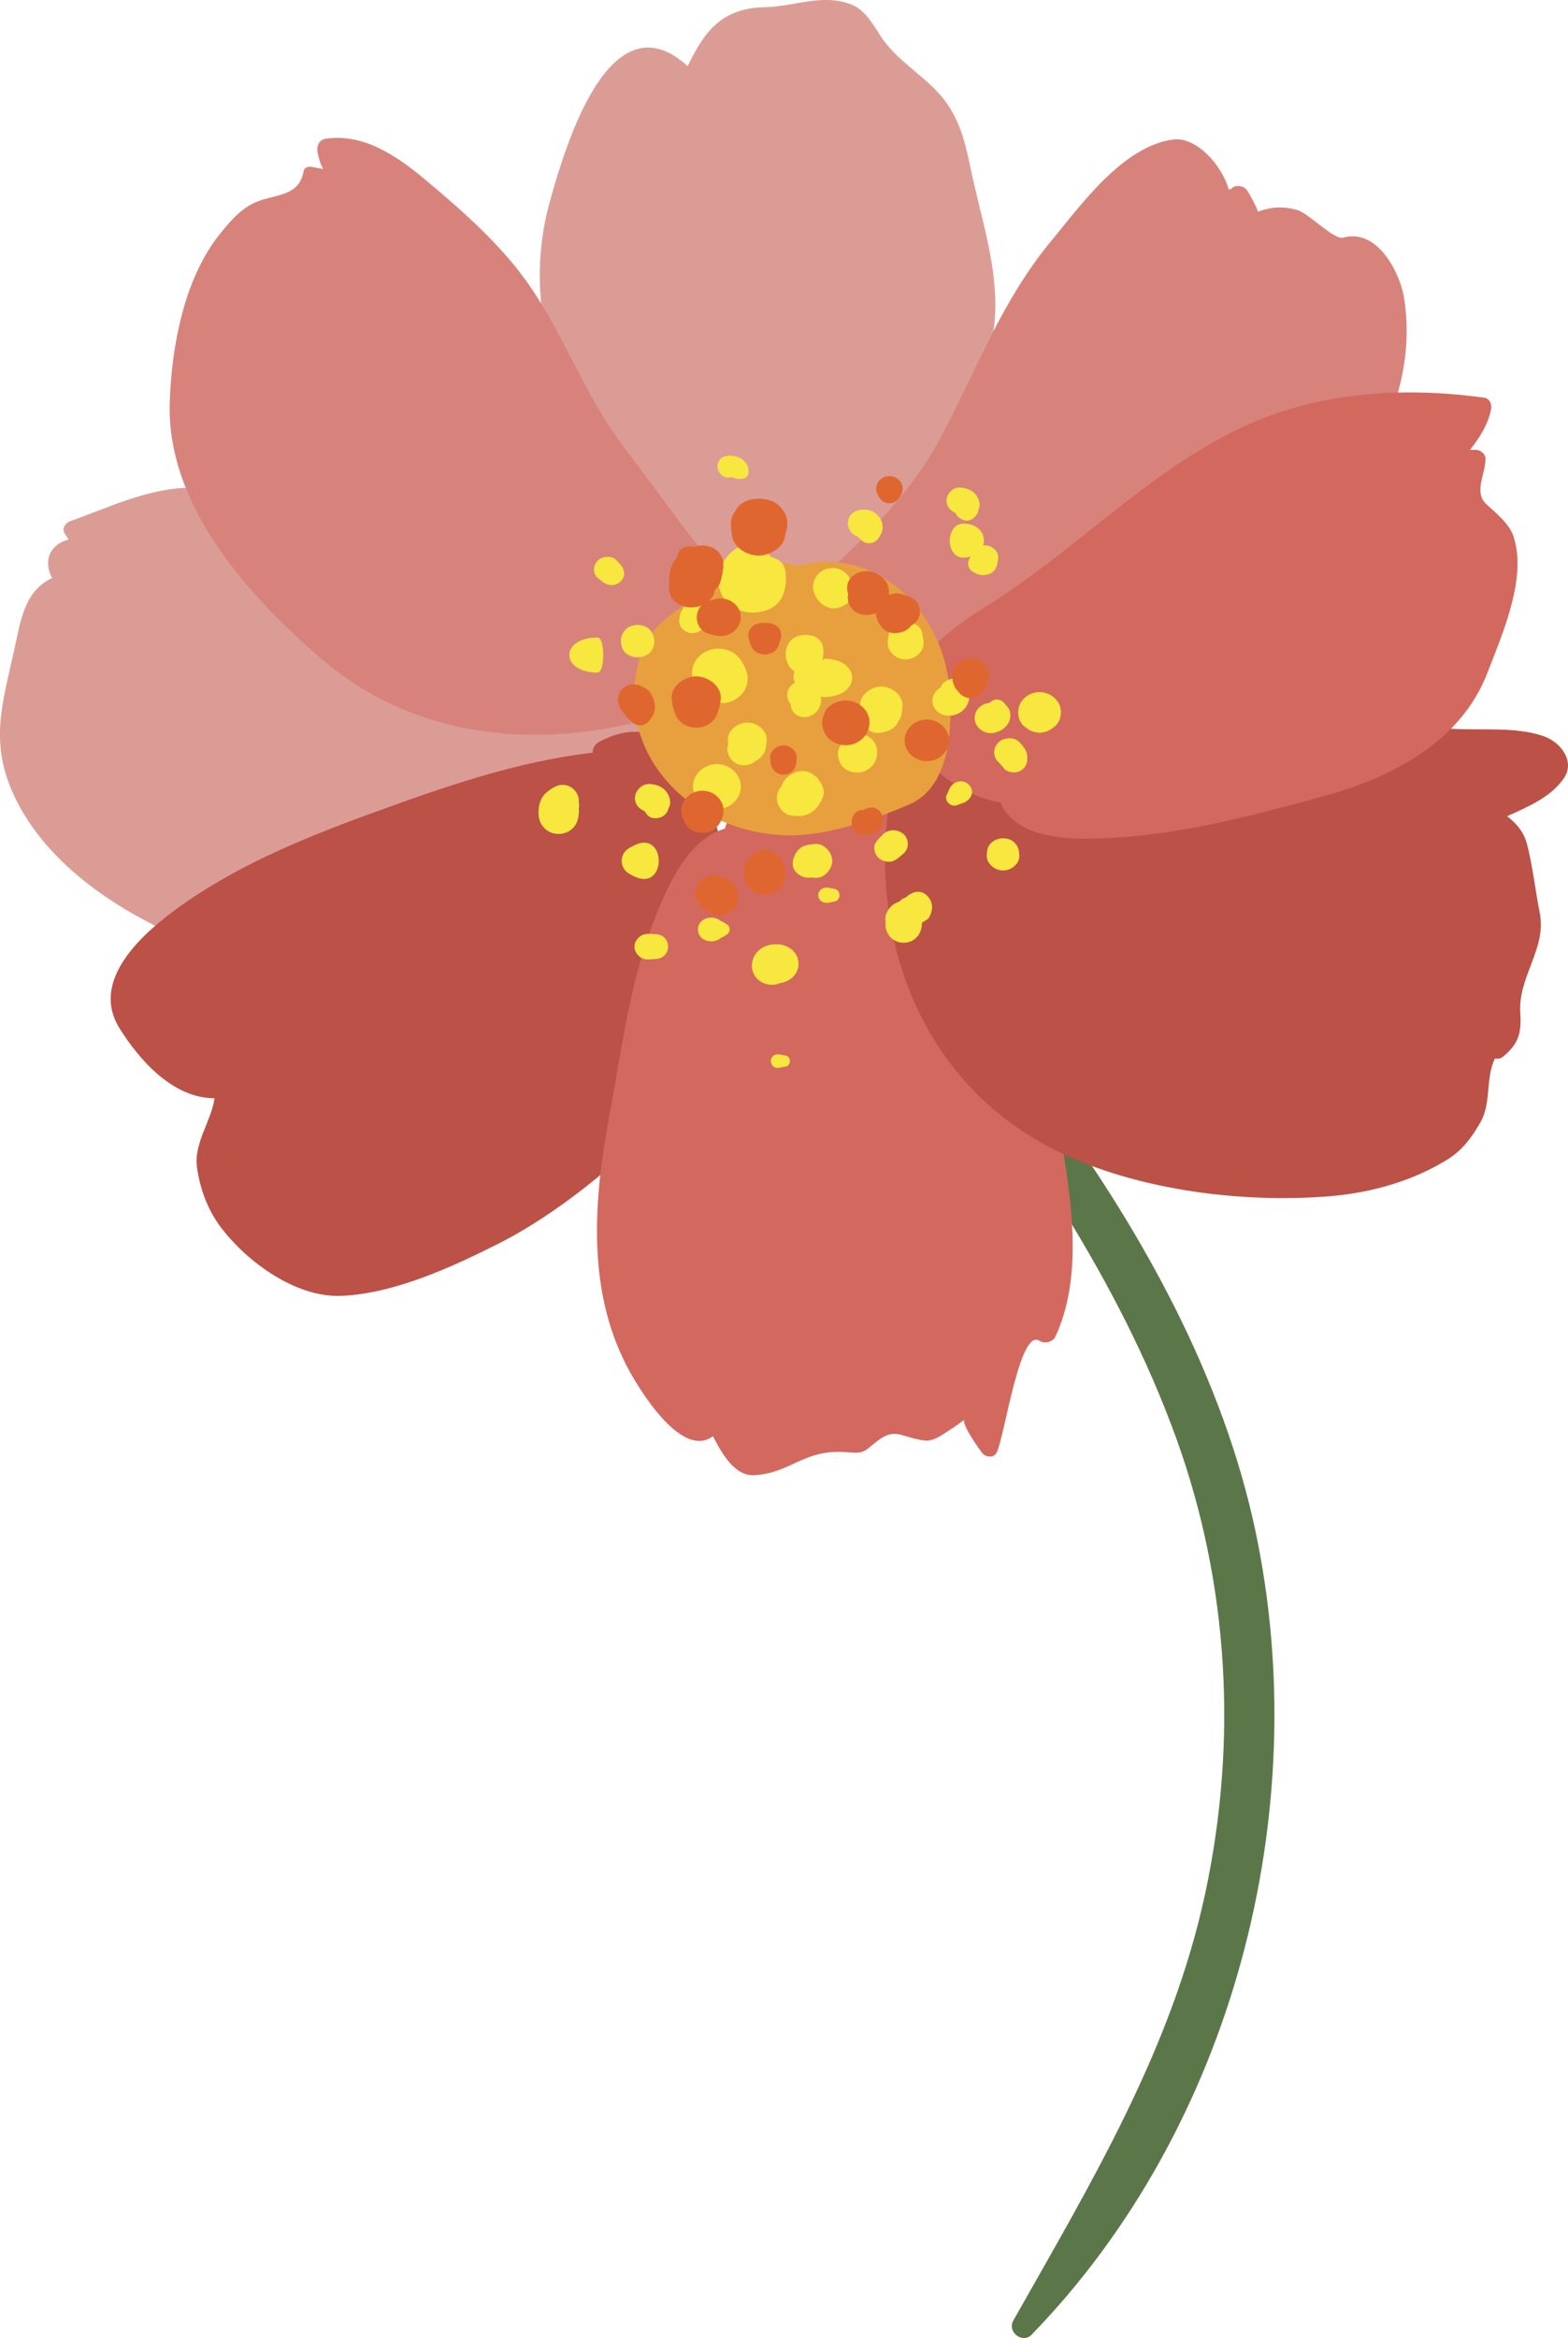
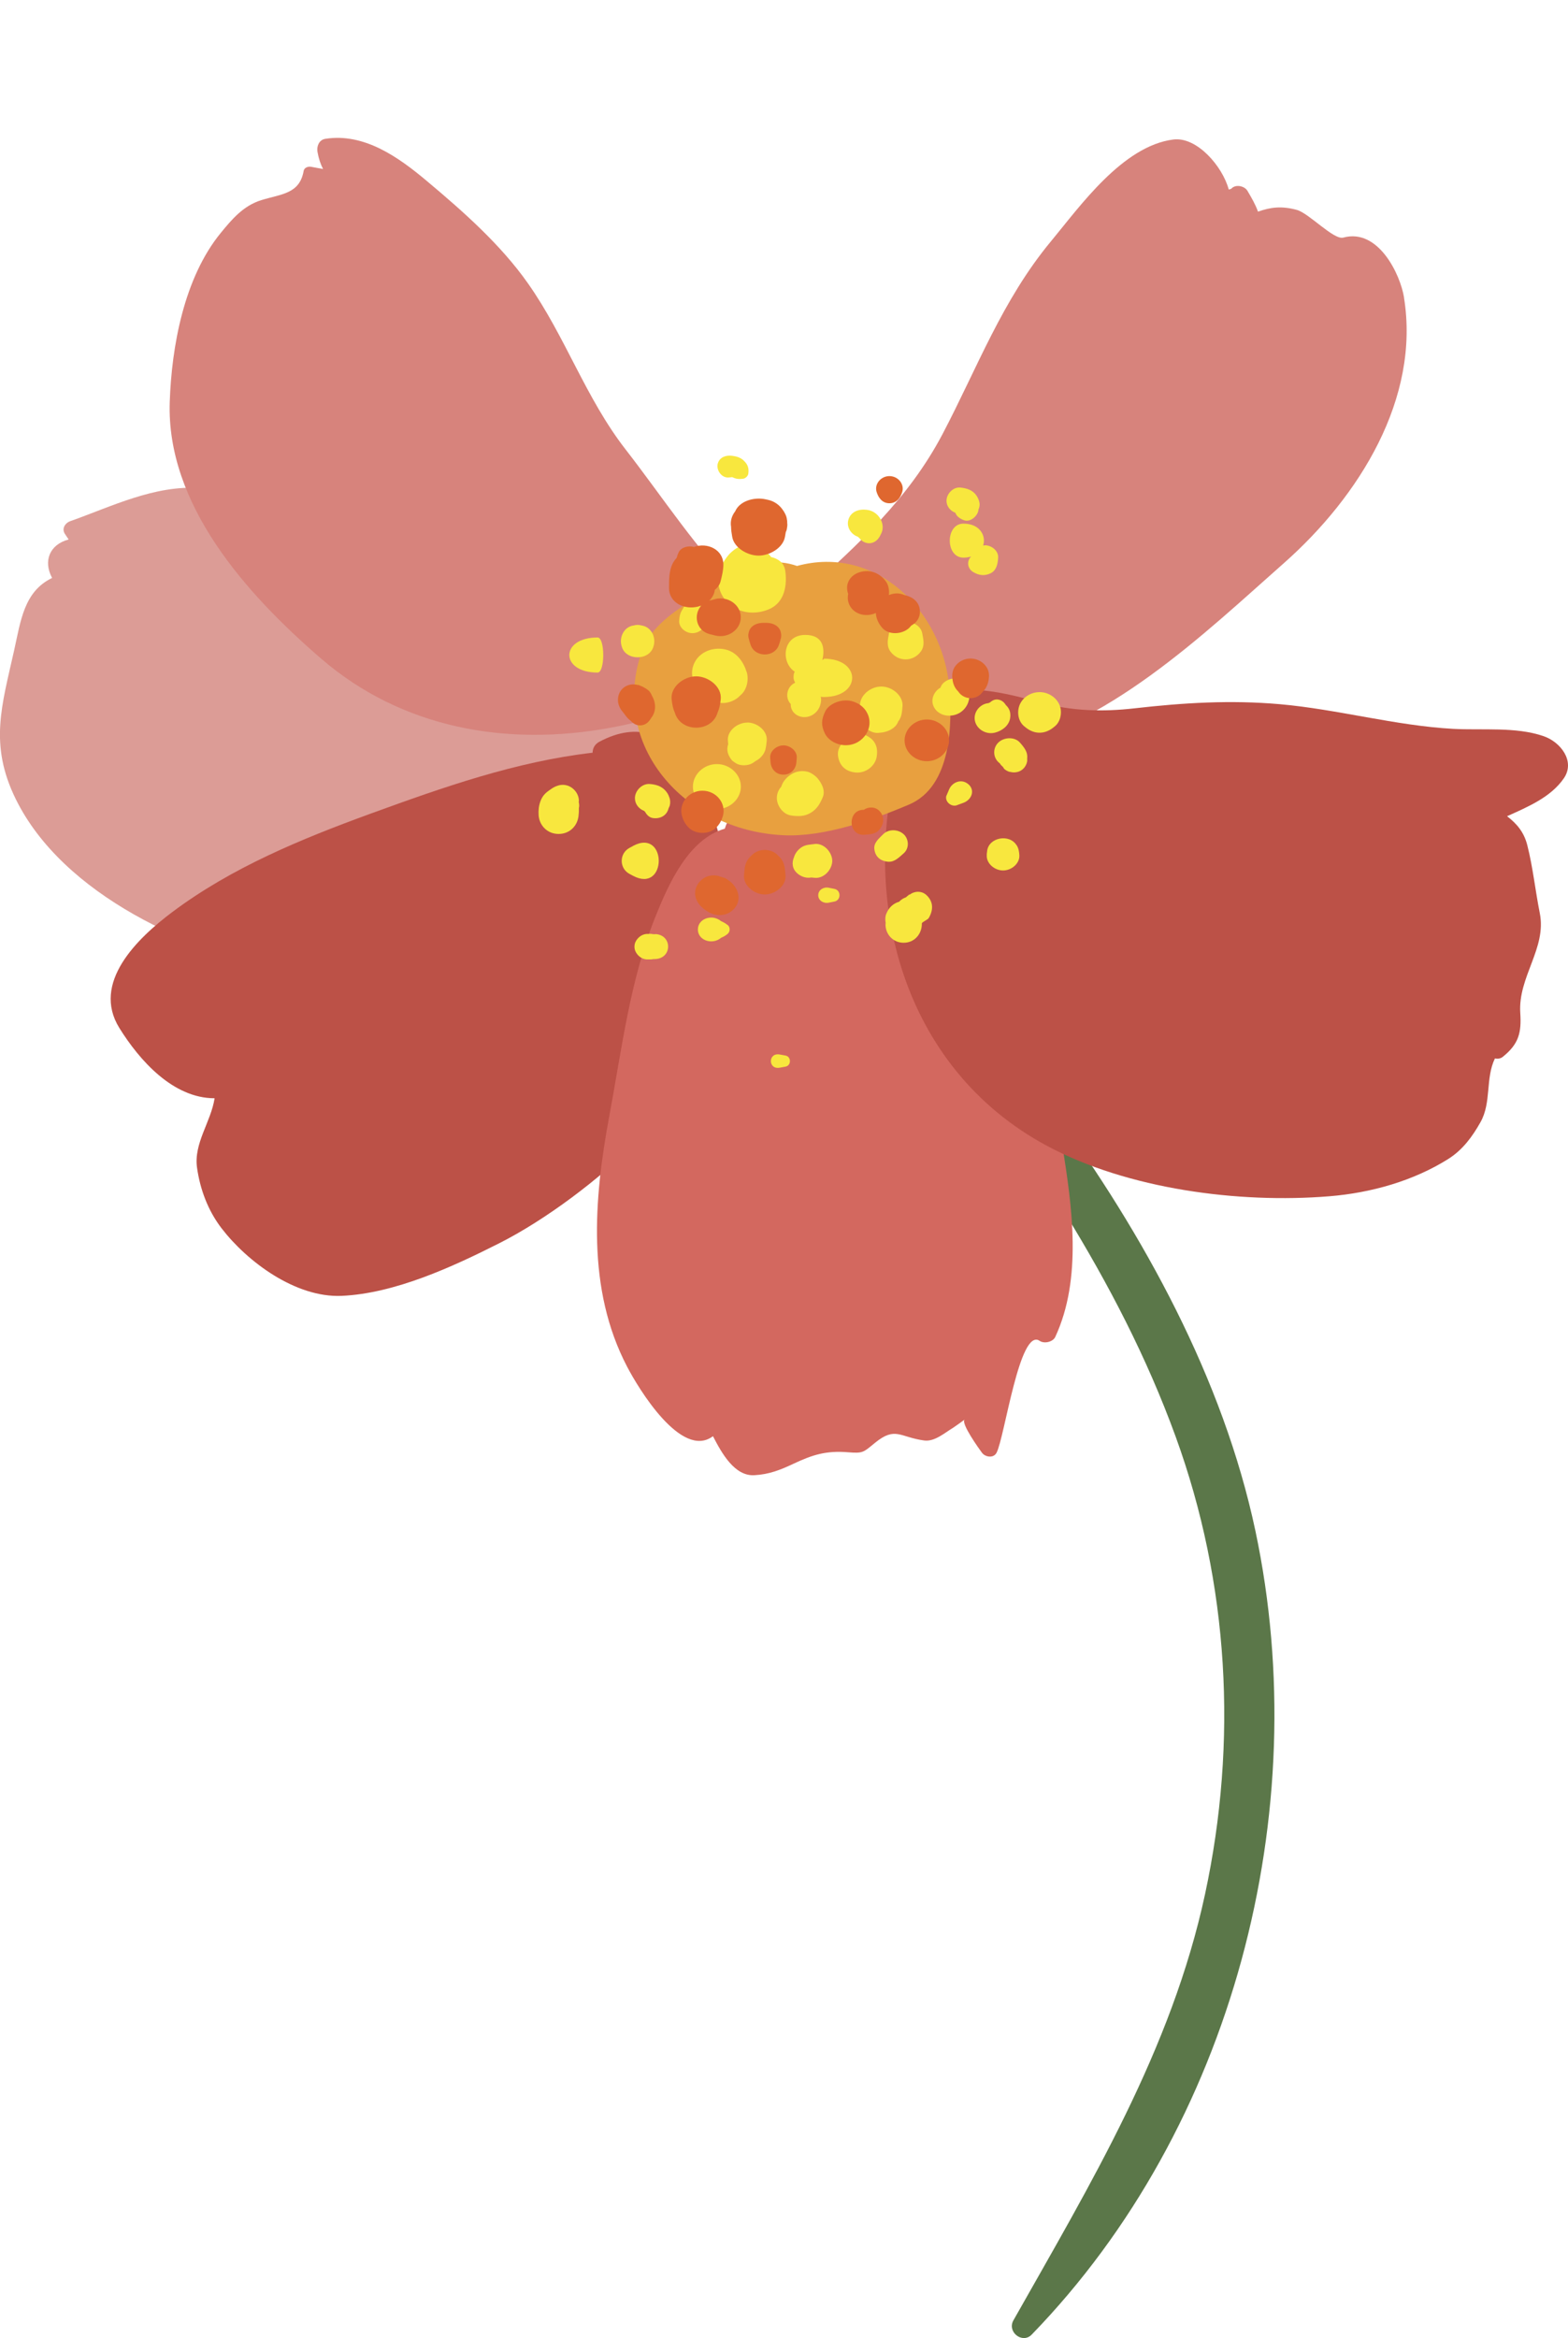
<svg xmlns="http://www.w3.org/2000/svg" width="1203" height="1793" viewBox="0 0 1203 1793" fill="none">
  <g clip-path="url(#clip0_311_276)">
    <path d="M963.199 1174.12C938.438 1057.24 877.402 946.608 807.631 850.906C774.887 806.006 739.943 762.725 705.289 719.272C681.049 688.895 633.898 636.762 649.287 594.928C652.353 586.596 638.411 580.694 634.94 588.911C607.922 652.269 675.263 725.116 709.397 772.562C784.548 876.943 857.617 979.763 901.99 1101.73C942.95 1214.33 949.661 1335.67 924.553 1452.49C898.866 1571.86 836.732 1674.62 777.49 1779.46C772.515 1788.26 784.374 1797.75 791.548 1790.34C946.19 1630.99 1008.79 1389.48 963.199 1174.12Z" fill="#5B7749" />
    <path d="M525.365 603.145C549.259 539.672 450.503 482.505 400.287 456.988C351.979 432.513 299.911 412.609 248.885 393.804C217.933 382.405 186.403 376.446 153.369 374.247C118.484 371.933 85.623 388.423 53.977 399.648C49.87 401.095 47.208 405.434 49.754 409.369C50.679 410.815 51.721 412.262 52.647 413.708C38.068 417.585 32.976 430.199 39.977 443.217C18.397 453.575 15.852 476.198 10.877 498.59C1.389 541.176 -8.504 570.859 12.034 612.693C48.134 686.234 146.253 730.961 226.38 745.542C304.713 759.776 382.352 751.096 448.536 708.511C471.967 693.409 561.523 636.879 525.365 603.088V603.145Z" fill="#DC9C96" />
-     <path d="M746.191 136.032C741.679 115.607 738.844 97.207 726.579 79.444C713.562 60.581 691.115 49.356 677.635 30.551C671.04 21.294 664.965 8.101 653.221 3.472C630.716 -5.265 610.063 5.035 586.979 5.498C552.788 6.192 540.176 24.997 527.564 50.687C467.686 -3.702 433.552 112.83 422.155 153.391C388.948 271.369 464.562 377.66 540.407 463.005C544.168 467.229 550.647 461.154 546.887 456.93C546.482 456.467 546.135 456.004 545.73 455.599C659.238 533.017 751.977 332.181 762.506 251.986C767.655 212.814 754.522 173.873 746.191 135.974V136.032Z" fill="#DC9C96" />
    <path d="M568.061 455.021C535.432 423.024 507.952 380.612 480.066 344.796C449.231 305.161 433.784 258.062 405.031 217.27C384.204 187.645 355.335 162.128 327.276 138.636C306.044 120.815 279.547 101.721 249.579 106.466C244.604 107.276 242.868 112.425 243.562 116.418C244.488 121.567 245.876 125.791 247.843 129.61C244.835 129.089 241.827 128.511 238.761 127.932C236.446 127.469 233.38 128.511 232.975 131.057C229.851 148.704 216.024 148.704 200.577 153.449C186.693 157.731 178.015 168.088 169.51 178.445C141.104 213.046 131.674 265.931 130.228 308.169C127.567 386.629 188.37 455.137 246.629 505.302C308.127 558.245 388.311 572.884 468.438 558.072C496.265 552.922 535.605 543.086 551.226 518.09C557.995 507.212 564.821 482.274 560.945 466.882C567.367 468.85 573.152 460.113 568.003 455.079L568.061 455.021Z" fill="#D7837C" />
    <path d="M1077.23 228.262C1074.33 210.209 1057.33 174.856 1030.6 182.204C1023.31 184.23 1004.27 163.515 994.96 160.969C983.216 157.787 974.827 158.886 965.166 162.3C963.199 156.861 960.479 152.117 957.066 146.331C954.81 142.512 947.752 141.007 944.57 144.826C943.933 145 943.297 145.173 942.718 145.347C937.974 127.584 918.304 104.728 900.254 106.985C861.319 111.903 828.574 158.192 806.474 184.866C768.869 230.113 749.778 282.246 723.05 333.048C697.016 382.404 659.006 416.889 618.393 453.689C617.468 450.622 614.922 447.903 610.641 447.498C609.889 447.266 609.195 447.093 608.442 446.919C602.021 438.703 587.268 446.572 593.69 455.02C596.872 459.186 600.169 463.294 603.525 467.286C601.616 469.485 604.508 472.436 607.054 471.394C629.964 498.184 656.403 523.122 680.065 549.16C702.165 573.461 729.298 578.958 761.985 573.982C846.509 561.137 925.478 484.413 985.125 431.759C1042.98 380.61 1089.67 305.449 1077.17 228.204L1077.23 228.262Z" fill="#D7837C" />
    <path d="M555.218 655.626C546.54 613.445 520.159 536.779 459.818 568.834C456.173 570.801 454.669 574.041 454.669 577.224C395.659 584.051 340.004 603.724 284.465 623.918C230.777 643.475 177.668 665.404 132.426 699.253C105.12 719.678 70.061 753.7 91.582 788.359C107.029 813.181 132.716 842.228 164.651 842.228C161.816 860.512 148.51 876.713 151.171 895.518C153.543 912.124 159.502 928.267 169.973 941.922C189.528 967.381 226.612 995.27 262.076 993.766C302.862 991.972 347.236 971.489 382.757 953.552C419.031 935.268 460.57 903.792 488.629 875.44C547.986 815.496 571.648 735.705 555.16 655.741L555.218 655.626Z" fill="#BC5147" />
    <path d="M814.92 878.274C804.622 814.222 789.176 749.244 753.191 693.292C727.909 654.005 688.8 614.023 637.658 608.352C609.831 605.286 564.416 606.964 556.085 635.489C528.373 643.416 513.158 677.496 503.323 701.798C483.421 750.864 477.058 804.501 467.454 855.94C455.536 919.819 450.04 988.558 481.107 1048.04C489.727 1064.59 522.819 1119.5 547.002 1101.39C553.771 1114.52 563.606 1132.17 578.763 1131.3C590.161 1130.66 598.723 1127.25 608.905 1122.45C623.31 1115.68 633.782 1112.32 650.617 1113.71C662.361 1114.69 662.419 1113.71 671.444 1106.36C687.007 1093.75 690.304 1102.14 709.049 1104.68C717.091 1105.78 725.016 1098.61 731.265 1094.91C734.215 1092.88 737.166 1090.8 740.058 1088.66C736.992 1091.49 751.571 1111.63 753.365 1114.06C755.91 1117.47 762.274 1118.51 764.588 1114.06C770.836 1102.02 782.233 1017.78 797.622 1028.25C801.151 1030.68 807.804 1029.12 809.598 1025.3C830.483 980.399 822.557 925.142 814.978 878.159L814.92 878.274Z" fill="#D3685F" />
    <path d="M1147 811.677C1149.02 812.14 1151.22 811.85 1152.9 810.519C1165.28 800.567 1167.36 792.004 1166.38 776.786C1164.59 749.013 1186.74 727.257 1181.36 700.294C1177.95 683.225 1176.1 665.172 1171.76 648.103C1169.21 638.093 1163.72 631.671 1156.25 625.943C1172.57 618.594 1189.93 611.246 1199.82 596.838C1208.73 583.878 1197.45 569.007 1184.14 564.494C1162.85 557.204 1137.11 560.154 1114.83 558.939C1070.69 556.509 1026.08 543.895 981.769 540.019C943.933 536.721 908.006 538.919 870.402 543.201C845.93 545.978 822.673 545.342 798.895 538.919C781.134 534.117 763.952 529.43 745.323 528.967C716.165 528.273 700.66 547.656 695.859 570.917C693.544 571.611 691.462 573.347 690.652 576.24C658.543 688.143 691.867 819.141 803.523 878.853C865.253 911.892 950.123 923.059 1019.89 917.389C1051.95 914.785 1084.46 905.585 1111.19 888.748C1122.29 881.747 1129.76 871.447 1135.89 860.511C1144.39 845.41 1139.53 826.952 1146.94 811.677H1147Z" fill="#BC5147" />
-     <path d="M1161.23 411.451C1157.93 401.557 1147.98 393.688 1140.46 386.745C1130.63 377.661 1139.25 364.7 1139.71 352.202C1139.82 348.267 1136.12 344.969 1132.01 344.969C1130.63 344.969 1129.24 344.969 1127.85 344.969C1135.2 335.422 1141.68 325.817 1143.99 313.666C1144.63 310.252 1143.06 305.566 1138.73 304.987C1075.03 296.192 1009.37 300.705 951.339 328.421C879.427 362.79 823.715 423.544 756.605 464.915C720.389 487.249 673.065 525.554 701.76 571.9C713.157 590.3 740.695 611.188 767.539 615.354C781.019 646.252 827.707 644.169 857.617 642.259C911.189 638.846 963.893 624.612 1015.21 610.667C1069.01 596.086 1121.02 568.197 1141.1 516.122C1152.55 486.439 1171.82 443.101 1161.17 411.394L1161.23 411.451Z" fill="#D3685F" />
    <path d="M728.314 527.116C723.165 468.155 671.733 417.585 611.508 434.017C596.813 428.926 581.54 430.372 563.316 441.539C539.886 455.947 502.108 471.974 492.504 499.285C467.338 570.917 524.381 636.878 601.094 640.524C632.277 642.028 669.593 628.836 697.478 616.974C730.396 602.972 730.686 554.426 728.256 527.058L728.314 527.116Z" fill="#E8A03F" />
    <path d="M492.677 479.726C492.677 479.726 492.388 479.726 492.215 479.668C491.289 479.379 490.305 479.205 489.206 479.205C488.107 479.205 487.123 479.379 486.198 479.668C486.024 479.668 485.909 479.668 485.735 479.726C478.619 480.941 475.206 488.636 476.71 494.654C476.768 494.943 476.883 495.233 476.941 495.522C479.776 506.921 498.521 506.921 501.413 495.522C501.471 495.233 501.587 494.943 501.645 494.654C503.149 488.636 499.735 480.999 492.62 479.726H492.677Z" fill="#F8E73E" />
    <path d="M602.309 437.082C601.441 431.528 596.813 428.345 591.606 427.188C589.524 424.237 586.631 421.865 582.871 420.303C579.631 418.972 576.97 417.988 573.325 417.988C568.349 417.988 564.705 420.303 561.234 423.312C558.746 425.452 556.721 428.345 555.043 431.065C548.795 441.248 549.721 454.094 558.746 462.541C567.077 470.41 579.168 471.626 589.639 467.344C602.309 462.194 604.103 448.192 602.367 437.025L602.309 437.082Z" fill="#F8E73E" />
    <path d="M572.862 515.427C570.49 507.673 565.283 499.978 556.316 498.011C545.671 495.696 534.679 500.962 531.67 511.145C530.224 516.005 530.976 521.271 533.695 525.61C534.505 526.941 535.489 527.983 536.53 528.966C537.456 530.586 538.497 532.091 539.943 533.422C542.257 535.562 545.497 537.472 548.737 538.108C550.473 538.745 552.324 539.15 554.464 539.15C559.382 539.15 564.647 536.951 567.944 533.306C573.093 529.198 574.655 521.271 572.92 515.427H572.862Z" fill="#F8E73E" />
    <path d="M550.011 585.959C540.002 585.959 531.613 593.828 531.613 603.259C531.613 612.691 540.002 620.502 550.011 620.502C560.019 620.502 568.408 612.633 568.408 603.259C568.408 593.886 560.019 585.959 550.011 585.959Z" fill="#F8E73E" />
    <path d="M626.898 596.491C625.74 595.16 624.294 594.176 622.732 593.193C618.509 590.531 612.319 590.878 608.095 593.193C604.046 595.449 600.69 598.921 599.417 603.26C597.277 605.633 596.004 608.641 596.004 611.997C596.004 617.668 600.459 624.38 606.88 625.363C612.203 626.173 617.294 626.173 621.98 623.338C626.84 620.387 629.096 616.395 631.179 611.535C633.493 606.211 630.369 600.483 626.955 596.491H626.898Z" fill="#F8E73E" />
    <path d="M632.046 505.186C632.046 505.186 632.625 505.534 630.947 506.054C632.972 497.317 631.815 486.902 617.814 486.902C600.516 486.902 598.607 507.79 609.773 515.139C608.847 516.469 608.847 518.089 608.847 519.825C608.847 521.156 609.484 522.429 610.062 523.528C608.963 524.049 608.095 524.628 607.227 525.438C603.293 529.141 602.773 535.853 606.649 539.845C606.649 539.961 606.649 540.077 606.649 540.25C606.649 547.136 613.765 551.475 620.591 549.45C626.319 547.714 629.616 542.623 629.964 537.184C630.195 533.712 628.17 530.703 625.856 528.042C626.435 527.926 622.558 527.81 623.137 527.637C625.567 531.629 626.319 534.522 632.104 534.522C661.031 534.522 661.031 505.129 632.104 505.129L632.046 505.186Z" fill="#F8E73E" />
-     <path d="M653.451 451.549C654.377 443.39 647.955 435.637 638.699 435.637C628.748 435.637 621.863 444.605 624.235 453.458C626.376 461.443 634.996 469.254 644.484 465.667C648.765 464.047 652.179 461.674 653.451 457.277C654.03 455.309 653.856 453.4 653.451 451.549Z" fill="#F8E73E" />
    <path d="M707.602 485.859C705.404 473.94 684.287 473.94 682.031 485.859C681.163 490.488 680.006 495.233 683.072 499.515C688.973 507.731 700.66 507.731 706.561 499.515C709.627 495.233 708.47 490.488 707.602 485.859Z" fill="#F8E73E" />
    <path d="M692.445 541.812C693.081 533.48 684.519 526.479 676.13 526.479C667.742 526.479 659.179 533.48 659.816 541.812C659.873 542.68 659.931 543.548 659.989 544.415C660.163 545.746 660.394 547.077 660.568 548.466C660.799 548.987 660.973 549.449 661.146 549.854C661.146 549.97 661.146 550.028 661.146 550.144C661.088 552.169 661.551 554.194 662.766 556.161C664.907 559.575 669.361 562.352 673.7 562.063C675.031 561.947 676.362 561.774 677.692 561.6C677.982 561.542 678.155 561.484 678.271 561.427C682.436 560.617 686.775 558.071 688.511 554.657C688.8 554.136 689.032 553.558 689.263 553.037C689.494 552.747 689.726 552.516 689.957 552.111C691.924 548.929 692.098 545.457 692.387 541.87L692.445 541.812Z" fill="#F8E73E" />
    <path d="M662.882 563.277C658.485 561.599 652.7 563.625 649.576 566.576C649.229 566.923 648.94 567.27 648.592 567.675C647.725 568.369 647.088 568.89 647.609 568.311C644.543 571.378 642.402 575.139 642.923 579.479C643.848 586.943 648.535 591.745 656.692 592.439C664.329 593.018 671.445 587.406 672.602 580.404C673.932 572.477 671.155 566.46 662.824 563.277H662.882Z" fill="#F8E73E" />
    <path d="M573.325 554.136C565.746 554.136 557.704 560.501 558.457 568.081C558.572 569.006 558.63 569.874 558.688 570.742C557.068 575.197 558.514 579.479 561.754 583.298C560.25 581.446 560.25 581.446 561.754 583.298C562.391 583.877 563.49 584.571 564.358 585.15C567.829 587.58 574.019 587.348 577.49 585.15C578.416 584.571 579.168 583.992 579.92 583.472C583.449 581.736 586.284 578.264 587.21 574.908C587.788 572.652 588.02 570.337 588.251 568.023C589.003 560.443 580.904 554.078 573.383 554.078L573.325 554.136Z" fill="#F8E73E" />
    <path d="M513.794 612.229C513.274 610.725 512.695 609.22 511.77 607.89C508.703 603.376 504.075 601.641 498.637 601.236C492.389 600.715 487.124 606.559 487.124 612.056C487.124 616.627 490.075 620.272 494.24 621.892C494.414 622.123 494.645 622.297 494.819 622.471C496.207 624.843 498.058 626.984 501.125 627.389C506.736 628.083 511.596 625.306 512.927 619.925C512.29 621.371 512.579 620.735 513.794 617.957C514.315 616.048 514.315 614.196 513.794 612.287V612.229Z" fill="#F8E73E" />
    <path d="M558.284 709.435C556.664 708.104 555.044 707.178 553.25 706.426C551.746 705.153 549.837 704.285 547.928 703.88C541.738 702.723 535.432 706.484 535.432 712.791C535.432 719.098 541.68 722.859 547.928 721.701C549.895 721.354 551.746 720.428 553.25 719.155C555.044 718.403 556.664 717.535 558.284 716.147C560.309 714.469 560.309 710.997 558.284 709.319V709.435Z" fill="#F8E73E" />
    <path d="M640.203 681.661C638.757 681.372 637.253 681.083 635.806 680.793C631.814 679.983 627.765 682.471 627.765 686.521C627.765 690.572 631.814 693.06 635.806 692.25C637.253 691.96 638.757 691.671 640.203 691.382C645.352 690.34 645.352 682.703 640.203 681.661Z" fill="#F8E73E" />
    <path d="M771.704 540.655C770.489 538.745 768.869 537.183 766.382 536.604C763.72 535.91 761.464 537.01 759.613 538.63C759.208 538.803 758.803 538.977 758.398 539.208C756.894 539.382 755.447 539.729 753.885 540.597C750.125 542.68 747.753 546.557 747.753 550.607C747.753 558.129 755.679 563.857 763.431 561.832C768.927 560.385 773.903 556.567 774.944 551.012C775.696 546.904 774.655 543.374 771.704 540.713V540.655Z" fill="#F8E73E" />
    <path d="M750.471 391.199C751.108 389.868 751.57 388.538 751.57 387.033C751.57 384.661 750.587 382.231 749.314 380.263C746.479 375.924 741.967 374.419 736.876 373.899C731.033 373.32 726.173 378.933 726.173 383.967C726.173 388.248 729.008 391.72 732.942 393.224C733.405 394.382 734.041 395.365 734.967 396.291C736.413 397.506 737.628 398.2 739.479 398.895C744.454 400.804 749.719 395.828 750.587 391.72C750.761 390.91 750.76 390.736 750.471 391.257V391.199Z" fill="#F8E73E" />
    <path d="M787.845 583.182C788.423 580.116 788.192 577.801 786.688 575.024C785.53 572.941 783.968 571.089 782.349 569.296C778.241 564.84 770.257 565.361 766.092 569.296C761.695 573.404 761.637 580.463 766.092 584.571C766.555 584.976 766.786 585.208 766.96 585.265C767.018 585.381 767.075 585.497 767.249 585.67C767.885 586.654 768.637 587.406 769.447 588.101C769.447 588.216 769.621 588.332 769.679 588.448C770.084 589.084 770.373 589.547 770.373 589.547C771.646 590.762 773.381 591.688 775.175 592.093C775.001 591.977 774.828 591.862 774.596 591.804C776.39 592.382 778.357 592.556 780.497 592.035C785.126 590.936 787.96 586.886 788.192 582.604C788.308 581.447 788.192 581.62 787.903 583.182H787.845Z" fill="#F8E73E" />
    <path d="M710.785 686.407C706.966 682.878 701.355 683.225 697.536 686.407C698.404 685.308 697.71 685.771 695.338 687.854C695.28 687.854 695.222 688.027 695.164 688.085C693.082 688.78 691.288 689.937 689.842 691.499C685.329 692.83 681.8 696.012 679.891 700.988C678.908 703.476 679.139 706.717 679.891 709.205C679.66 708.452 679.486 707.932 679.37 707.469C679.37 707.758 679.37 708.105 679.37 708.452C679.139 716.379 685.098 722.976 693.313 722.976C701.528 722.976 707.256 716.379 707.256 708.452V708.221C707.256 707.006 711.71 705.502 712.636 703.881C716.281 697.517 716.049 691.326 710.785 686.407Z" fill="#F8E73E" />
    <path d="M679.312 707.469C679.196 706.312 678.907 705.907 679.312 707.469Z" fill="#F8E73E" />
    <path d="M624.757 647.292C621.517 647.697 618.508 647.755 615.674 649.318C612.839 650.88 610.12 654.004 609.194 657.302C607.343 661.584 607.69 666.502 612.029 670.032C614.979 672.462 618.74 673.619 622.442 672.925C623.252 672.983 624.005 673.041 624.757 673.156C632.22 674.082 638.526 666.618 638.526 660.195C638.526 653.773 632.22 646.309 624.757 647.235V647.292Z" fill="#F8E73E" />
    <path d="M502.744 716.437C502.165 716.437 501.587 716.437 500.95 716.379C500.198 716.206 499.388 716.09 498.578 716.148C498.116 716.148 497.711 716.148 497.248 716.206C493.95 716.032 491 717.652 489.033 720.025C487.644 721.645 486.776 723.67 486.776 725.984C486.776 728.299 487.644 730.324 489.033 731.944C490.942 734.316 493.892 735.936 497.248 735.763C497.711 735.763 498.116 735.763 498.578 735.763C499.388 735.763 500.198 735.763 500.95 735.531C501.529 735.531 502.107 735.531 502.744 735.473C515.877 734.895 515.877 716.9 502.744 716.321V716.437Z" fill="#F8E73E" />
    <path d="M602.657 809.478C601.153 809.189 599.707 808.957 598.202 808.668C589.177 807.048 589.177 820.414 598.202 818.793C599.649 818.504 601.153 818.273 602.657 817.983C607.17 817.173 607.17 810.288 602.657 809.478Z" fill="#F8E73E" />
    <path d="M743.182 601.639C737.976 596.779 730.628 599.672 728.198 605.343C727.62 606.731 726.984 608.12 726.405 609.566C726.289 609.798 726.174 609.971 726.116 610.203C726.116 610.203 726.116 610.319 726.058 610.376C726.058 610.376 726.058 610.319 726.058 610.261C724.785 614.485 729.413 618.882 733.926 617.609C733.926 617.609 733.868 617.609 733.81 617.609C733.868 617.609 733.926 617.609 733.984 617.551C734.215 617.551 734.389 617.378 734.62 617.32C736.124 616.799 737.686 616.163 739.191 615.642C745.265 613.385 748.331 606.384 743.125 601.524L743.182 601.639Z" fill="#F8E73E" />
-     <path d="M612.665 739.175C612.665 730.727 605.375 724.536 596.698 724.131C591.259 723.9 585.879 725.346 581.945 728.992C576.68 733.852 575.176 742.01 578.937 748.086C582.755 754.219 591.433 757.112 598.317 753.93C606.243 752.83 612.665 747.102 612.665 739.117V739.175Z" fill="#F8E73E" />
    <path d="M485.62 648.797L483.017 650.186C474.975 654.468 474.975 665.924 483.017 670.206L485.62 671.595C512.001 685.713 512.001 634.564 485.62 648.74V648.797Z" fill="#F8E73E" />
    <path d="M444.37 618.13C444.37 616.915 444.255 616.047 444.023 615.179C444.023 614.717 444.139 614.254 444.139 613.733C443.792 606.385 436.329 599.962 428.229 602.392C425.857 603.086 424.006 604.186 422.212 605.517C422.212 605.517 422.097 605.632 421.634 605.922C421.402 606.095 421.287 606.211 421.055 606.327C420.998 606.385 420.882 606.442 420.824 606.5C420.94 606.442 420.94 606.385 421.055 606.327C417.931 608.525 416.08 610.724 414.692 614.312C413.361 617.783 413.014 621.428 413.245 625.132C413.766 632.943 419.84 639.539 428.576 639.539C437.312 639.539 443.329 633.001 443.907 625.132C444.023 623.685 444.197 622.238 444.139 620.734C444.139 620.445 444.139 620.155 444.139 619.866C443.618 623.164 443.676 622.586 444.37 618.13Z" fill="#F8E73E" />
    <path d="M458.486 488.869C429.559 488.869 429.559 515.775 458.486 515.775C464.271 515.775 464.271 488.869 458.486 488.869Z" fill="#F8E73E" />
    <path d="M538.902 467.286C537.456 464.335 535.026 461.789 531.324 461.789C527.621 461.789 525.133 464.335 523.687 467.286C521.836 469.89 521.315 472.667 521.084 476.023C520.737 481.23 526.001 485.57 531.266 485.57C536.53 485.57 541.795 481.23 541.448 476.023C541.217 472.667 540.754 469.89 538.845 467.286H538.902Z" fill="#F8E73E" />
    <path d="M570.548 353.127C568.118 350.87 565.052 349.944 561.754 349.539C556.895 348.903 552.151 350.581 550.705 355.441C549.316 360.186 553.424 366.84 559.383 366.145C560.192 366.03 561.002 365.972 561.812 365.914C564.647 367.303 566.846 367.592 570.201 367.129C571.879 366.898 573.846 365.046 574.077 363.484C574.714 359.26 573.904 356.251 570.548 353.185V353.127Z" fill="#F8E73E" />
    <path d="M755.504 418.221C755.099 418.221 754.695 418.279 754.29 418.336C756.719 410.814 751.686 401.557 739.19 401.557C725.189 401.557 725.189 427.652 739.19 427.652C741.388 427.652 743.297 427.305 745.033 426.784C741.562 430.256 742.083 436.042 746.769 438.761C751.05 441.249 755.215 441.886 759.901 439.687C764.703 437.373 765.513 432.165 765.802 427.71C766.149 422.502 760.885 418.163 755.62 418.163L755.504 418.221Z" fill="#F8E73E" />
    <path d="M813.416 542.101C811.449 535.504 804.854 530.76 797.564 530.76C791.779 530.76 786.283 533.711 783.39 538.397C779.861 544.01 780.382 552.631 785.936 557.087C786.283 557.376 786.688 557.665 787.035 557.954C793.572 563.22 801.498 563.22 808.093 557.954C808.441 557.665 808.846 557.376 809.193 557.087C813.532 553.615 814.862 547.077 813.416 542.101Z" fill="#F8E73E" />
    <path d="M780.035 648.334C774.365 639.018 758.456 642.317 757.356 652.616C757.241 653.368 757.125 654.062 757.067 654.815C757.067 654.988 757.067 655.104 757.067 655.277C757.067 655.451 757.067 655.625 757.067 655.798C756.662 662.163 763.084 667.544 769.563 667.544C776.043 667.544 782.465 662.221 782.06 655.798C781.886 653.137 781.539 650.706 780.093 648.334H780.035Z" fill="#F8E73E" />
-     <path d="M476.248 433.323C475.206 432.108 474.165 430.95 473.124 429.793C469.537 425.801 462.363 426.379 458.718 429.793C455.073 433.207 454.437 439.977 458.718 443.333C459.991 444.316 461.206 445.3 462.479 446.284C472.256 453.748 484.231 442.523 476.248 433.381V433.323Z" fill="#F8E73E" />
    <path d="M693.255 639.712C689.089 635.835 681.742 635.604 677.634 639.712C674.51 642.894 670.287 646.192 670.808 650.995C671.386 656.723 675.204 660.31 681.279 660.831C686.37 661.294 689.899 657.302 693.312 654.408C697.709 650.59 697.42 643.588 693.312 639.712H693.255Z" fill="#F8E73E" />
    <path d="M739.826 523.18C735.14 519.188 729.239 519.535 724.495 523.18C722.991 524.337 722.065 525.842 721.487 527.404C717.784 529.371 715.354 533.595 715.354 537.414C715.354 543.779 720.908 548.581 727.504 548.813C734.735 549.102 740.578 544.878 742.835 538.629C744.628 533.595 744.165 526.883 739.826 523.18Z" fill="#F8E73E" />
    <path d="M665.196 390.969C658.948 390.159 652.757 392.299 650.906 398.548C649.286 404.103 652.757 409.716 658.196 411.625C658.543 411.972 658.89 412.319 659.295 412.609C661.03 414.865 663.576 416.601 666.758 416.601C671.155 416.601 674.105 413.534 675.609 410.063C680.122 402.657 674.568 392.184 665.196 390.969Z" fill="#F8E73E" />
    <path d="M552.962 536.316C554.003 526.711 543.589 518.668 534.101 518.668C524.614 518.668 514.258 526.711 515.299 536.316C515.704 540.019 516.283 543.375 517.729 546.441C517.729 546.499 517.729 546.557 517.787 546.673C522.357 561.832 545.904 561.832 550.474 546.673C550.474 546.615 550.474 546.499 550.532 546.441C551.978 543.317 552.557 540.019 552.962 536.316Z" fill="#DF672F" />
    <path d="M499.968 533.017C499.447 531.86 498.811 530.76 497.827 529.777C497.017 528.966 496.034 528.388 495.108 527.751C494.992 527.694 494.761 527.578 494.529 527.462C493.546 526.826 492.505 526.305 491.347 525.9C491.058 525.784 490.827 525.668 490.538 525.553C490.19 525.437 489.901 525.263 489.612 525.148V525.379C487.587 524.8 485.331 524.569 483.017 525.148C476.132 526.941 473.124 533.248 474.396 539.439C474.801 541.233 475.554 542.853 476.595 544.415C477.058 545.052 479.083 547.598 479.256 547.829C480.645 549.739 481.917 551.417 483.884 552.747C485.736 554.773 487.992 556.277 491.058 556.277C495.281 556.277 497.827 553.673 499.563 550.607C503.728 545.515 503.323 538.571 499.91 533.075L499.968 533.017Z" fill="#DF672F" />
    <path d="M553.887 672.577C553.424 672.346 552.961 672.115 552.614 672.057C553.019 672.172 553.308 672.404 553.656 672.52C553.713 672.52 553.829 672.52 553.887 672.577Z" fill="#DF672F" />
    <path d="M562.449 678.132C561.003 676.454 559.267 675.355 557.416 674.024C556.49 673.33 555.16 672.983 553.887 672.636C554.118 672.751 554.292 672.867 554.523 672.983C554.234 672.809 553.945 672.693 553.655 672.578C553.366 672.52 553.077 672.404 552.788 672.346C551.283 671.941 551.457 671.71 552.556 672.115C551.11 671.652 549.548 671.363 547.812 671.305C539.944 671.073 533.291 677.669 533.291 684.902C533.291 691.73 538.556 696.822 544.515 699.946C550.358 702.955 557.647 702.26 562.391 697.747C568.466 692.077 567.54 683.918 562.391 678.132H562.449Z" fill="#DF672F" />
    <path d="M538.903 606.385C528.258 606.385 520.564 616.105 523.225 625.71C524.151 629.066 525.713 631.959 528.258 634.563C533.581 640.118 544.284 640.118 549.606 634.563C552.152 631.959 553.656 629.066 554.639 625.71C557.301 616.105 549.606 606.385 538.961 606.385H538.903Z" fill="#DF672F" />
    <path d="M602.253 666.849C601.79 662.278 600.112 658.691 596.756 655.914C591.723 650.417 581.772 650.417 576.739 655.914C573.384 658.691 571.648 662.278 571.243 666.849C571.127 668.238 570.954 669.627 570.838 671.015C570.086 679.116 578.648 685.944 586.748 685.944C594.847 685.944 603.467 679.116 602.657 671.015C602.542 669.627 602.368 668.238 602.253 666.849Z" fill="#DF672F" />
    <path d="M601.096 571.611C595.889 571.611 590.451 576.009 590.913 581.216C591.029 582.373 591.145 583.589 591.203 584.746C591.665 589.78 595.368 594.061 601.096 594.061C606.823 594.061 610.526 589.838 610.988 584.746C611.104 583.589 611.22 582.431 611.278 581.216C611.741 576.009 606.302 571.611 601.096 571.611Z" fill="#DF672F" />
    <path d="M675.899 623.338C672.659 618.536 666.932 618.247 662.709 621.024C650.097 620.735 650.27 641.102 663.229 640.176C666.99 639.887 671.618 639.655 674.279 636.704C677.75 632.885 678.907 627.794 675.899 623.338Z" fill="#DF672F" />
    <path d="M711.075 551.764C701.76 551.764 694.008 559.054 694.008 567.791C694.008 576.528 701.76 583.761 711.075 583.761C720.389 583.761 728.141 576.47 728.141 567.791C728.141 559.112 720.389 551.764 711.075 551.764Z" fill="#DF672F" />
    <path d="M664.676 545.631C661.436 540.423 655.362 537.125 648.882 537.125C642.981 537.125 635.634 540.307 633.088 545.631C630.195 551.648 629.848 556.103 632.741 562.237C635.46 567.965 642.345 571.494 648.882 571.494C662.709 571.494 671.676 556.913 664.676 545.688V545.631Z" fill="#DF672F" />
    <path d="M705.752 468.965C705.752 461.964 700.487 457.682 693.892 456.351C689.9 454.5 685.735 454.789 681.974 456.351C682.437 452.764 681.627 448.366 679.602 445.762C674.974 439.571 667.684 436.389 659.701 438.761C655.188 440.092 651.601 443.217 650.329 447.614C649.634 450.044 649.808 452.879 650.734 455.425C650.329 457.566 650.271 459.591 650.907 461.848C653.568 470.874 663.924 473.825 671.966 470.064C672.081 474.23 674.164 478.454 676.941 481.579C682.032 487.249 692.214 486.497 697.479 481.579C697.884 481.173 698.52 480.479 699.157 479.727C703.091 477.586 705.81 473.999 705.81 468.965H705.752Z" fill="#DF672F" />
    <path d="M599.128 485.34C598.202 479.785 592.533 477.355 586.747 477.644C580.962 477.355 575.293 479.785 574.367 485.34C573.904 486.902 574.02 488.753 574.772 490.779C574.772 490.894 574.772 491.01 574.83 491.184C575.177 492.225 575.466 493.267 575.813 494.308C578.995 504.434 594.5 504.434 597.682 494.308C598.029 493.267 598.318 492.225 598.665 491.184C598.665 491.01 598.665 490.952 598.723 490.779C599.475 488.753 599.533 486.96 599.128 485.34Z" fill="#DF672F" />
    <path d="M548.737 459.476C547.407 459.823 546.018 460.171 544.688 460.46C544.398 460.518 544.225 460.691 543.993 460.749C546.423 458.493 548.043 455.599 548.448 452.301C550.589 450.623 552.267 448.367 552.903 445.59C553.944 441.481 554.986 437.258 554.986 432.976C554.986 421.519 542.836 415.733 532.481 419.436C528.026 418.279 522.53 419.61 520.621 423.66C519.984 425.049 519.522 426.38 519.174 427.768C518.249 428.752 517.439 429.793 516.745 430.951C513.158 437.026 513.331 444.201 513.273 450.913C513.273 461.501 523.571 467.172 533.696 465.552C535.258 465.32 536.762 464.857 538.266 464.221C531.729 470.991 533.811 483.72 544.746 486.382C546.076 486.671 547.465 487.076 548.795 487.365C558.515 489.738 568.35 482.91 568.35 473.363C568.35 463.816 558.515 456.988 548.795 459.36L548.737 459.476Z" fill="#DF672F" />
    <path d="M603.988 401.615C603.988 400.92 603.988 400.168 603.93 399.474C603.93 399.3 603.872 399.127 603.814 398.895C603.698 398.143 603.641 397.333 603.409 396.581C602.946 395.019 602.252 393.63 601.442 392.299C601.384 392.125 601.269 392.01 601.153 391.894C600.632 391.142 600.111 390.332 599.533 389.637C596.987 386.571 593.516 384.256 589.293 383.331C588.657 383.157 588.078 383.041 587.442 382.926C579.226 381.074 567.887 383.793 564.185 391.836C564.127 391.952 564.069 392.068 564.011 392.183C561.234 395.771 560.193 399.937 560.887 403.987C560.887 406.533 561.35 409.079 561.755 411.625C563.143 420.13 573.499 426.09 582.003 426.09C590.508 426.09 600.806 420.13 602.252 411.625C602.426 410.41 602.715 409.194 602.888 407.979C603.062 407.517 603.293 407.111 603.467 406.649C603.698 405.896 603.756 405.144 603.872 404.334C603.872 404.161 603.93 403.929 603.988 403.756C604.046 403.061 604.103 402.309 604.046 401.557L603.988 401.615Z" fill="#DF672F" />
    <path d="M682.378 365.104C675.783 365.104 670.692 371.237 672.543 377.254C673.932 381.71 676.882 385.934 682.378 385.934C687.875 385.934 690.825 381.71 692.214 377.254C694.065 371.237 688.974 365.104 682.378 365.104Z" fill="#DF672F" />
    <path d="M756.894 511.608C754.348 507.558 749.605 505.012 744.629 505.012C740.869 505.012 737.224 506.458 734.563 508.946C730.686 512.592 730.05 517.105 730.918 521.965C731.496 525.379 732.943 528.098 735.141 530.239C735.662 531.049 736.298 531.801 737.05 532.496C741.505 536.372 747.869 536.372 752.266 532.496C753.018 531.801 753.654 531.049 754.175 530.239C756.373 528.098 757.762 525.379 758.398 521.965C759.035 518.262 759.035 515.022 756.952 511.666L756.894 511.608Z" fill="#DF672F" />
  </g>
  <defs>
    <clipPath id="clip0_311_276">
      <rect width="1203" height="1793" fill="white" />
    </clipPath>
  </defs>
</svg>